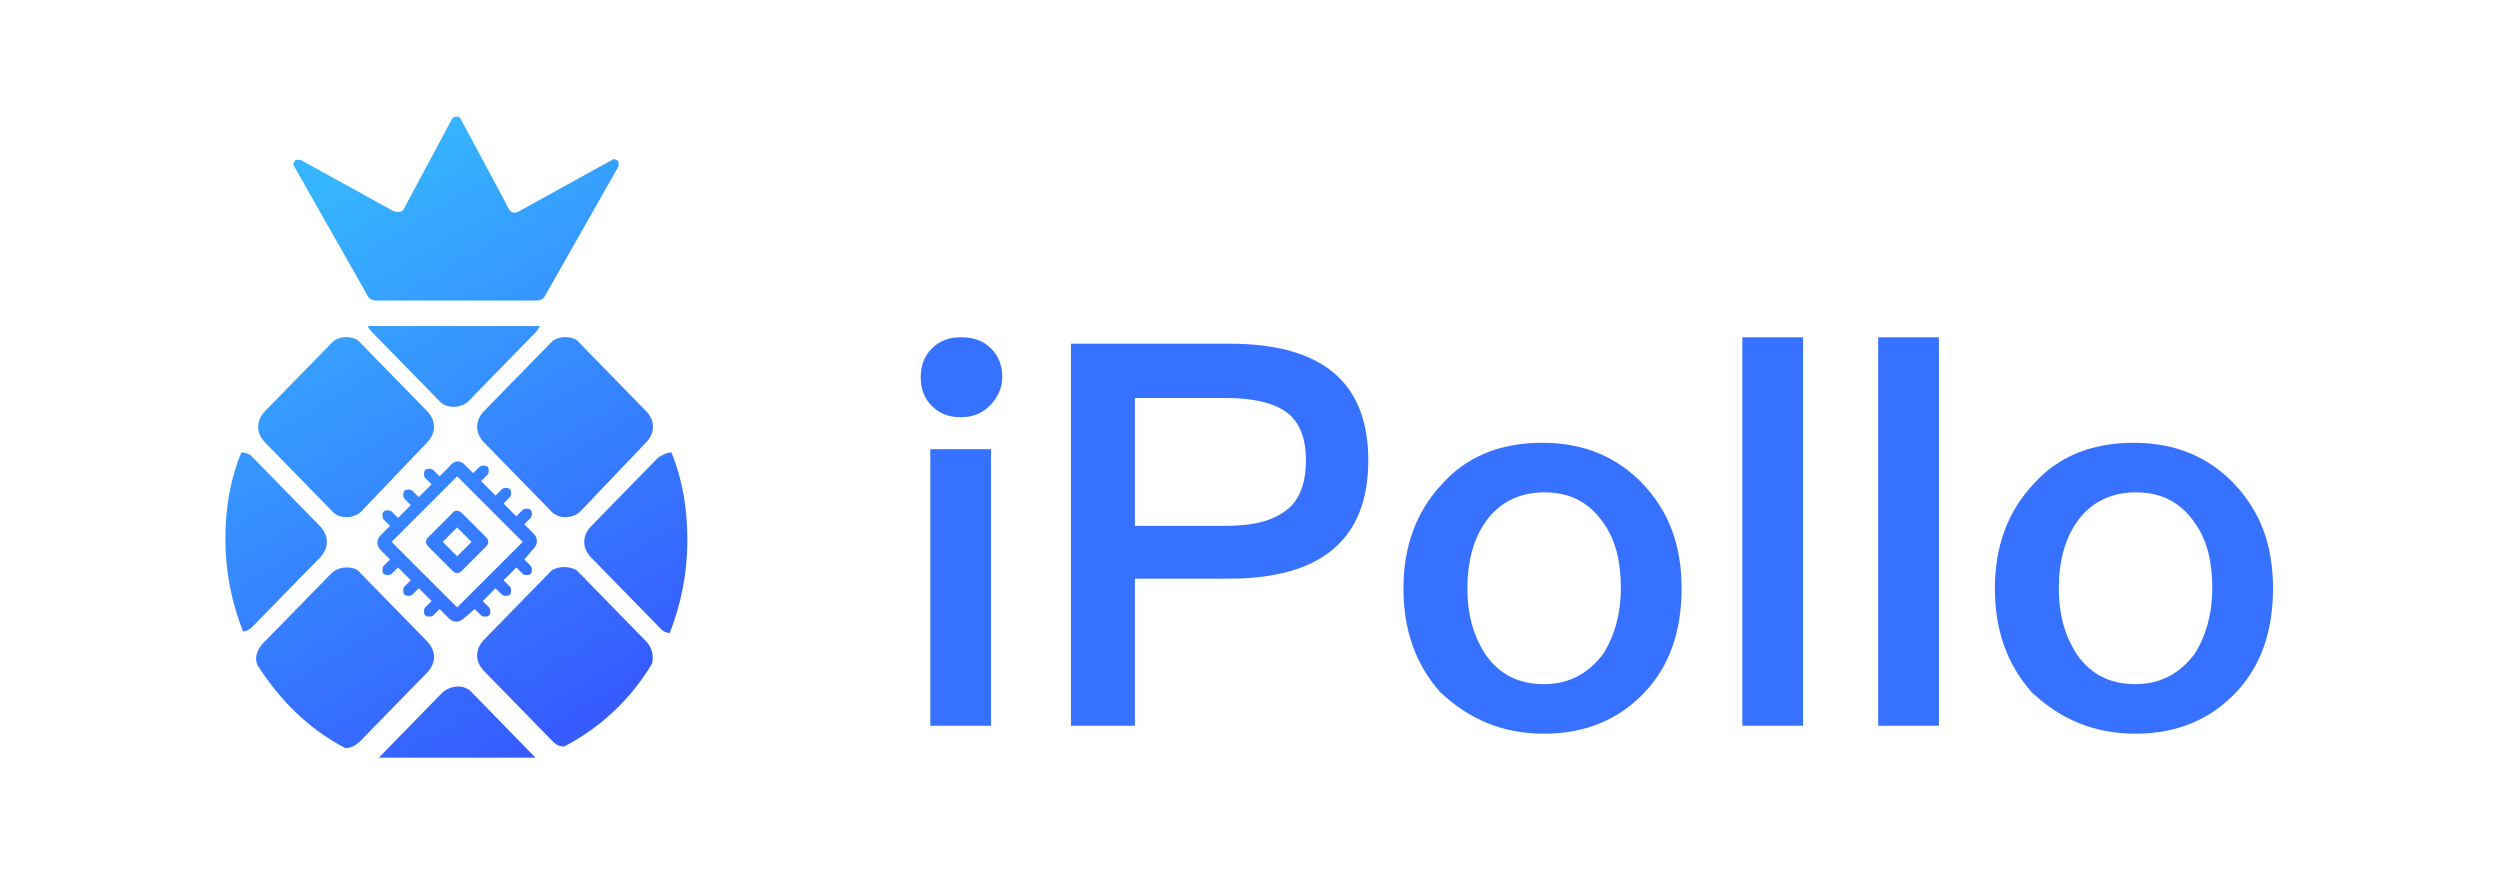
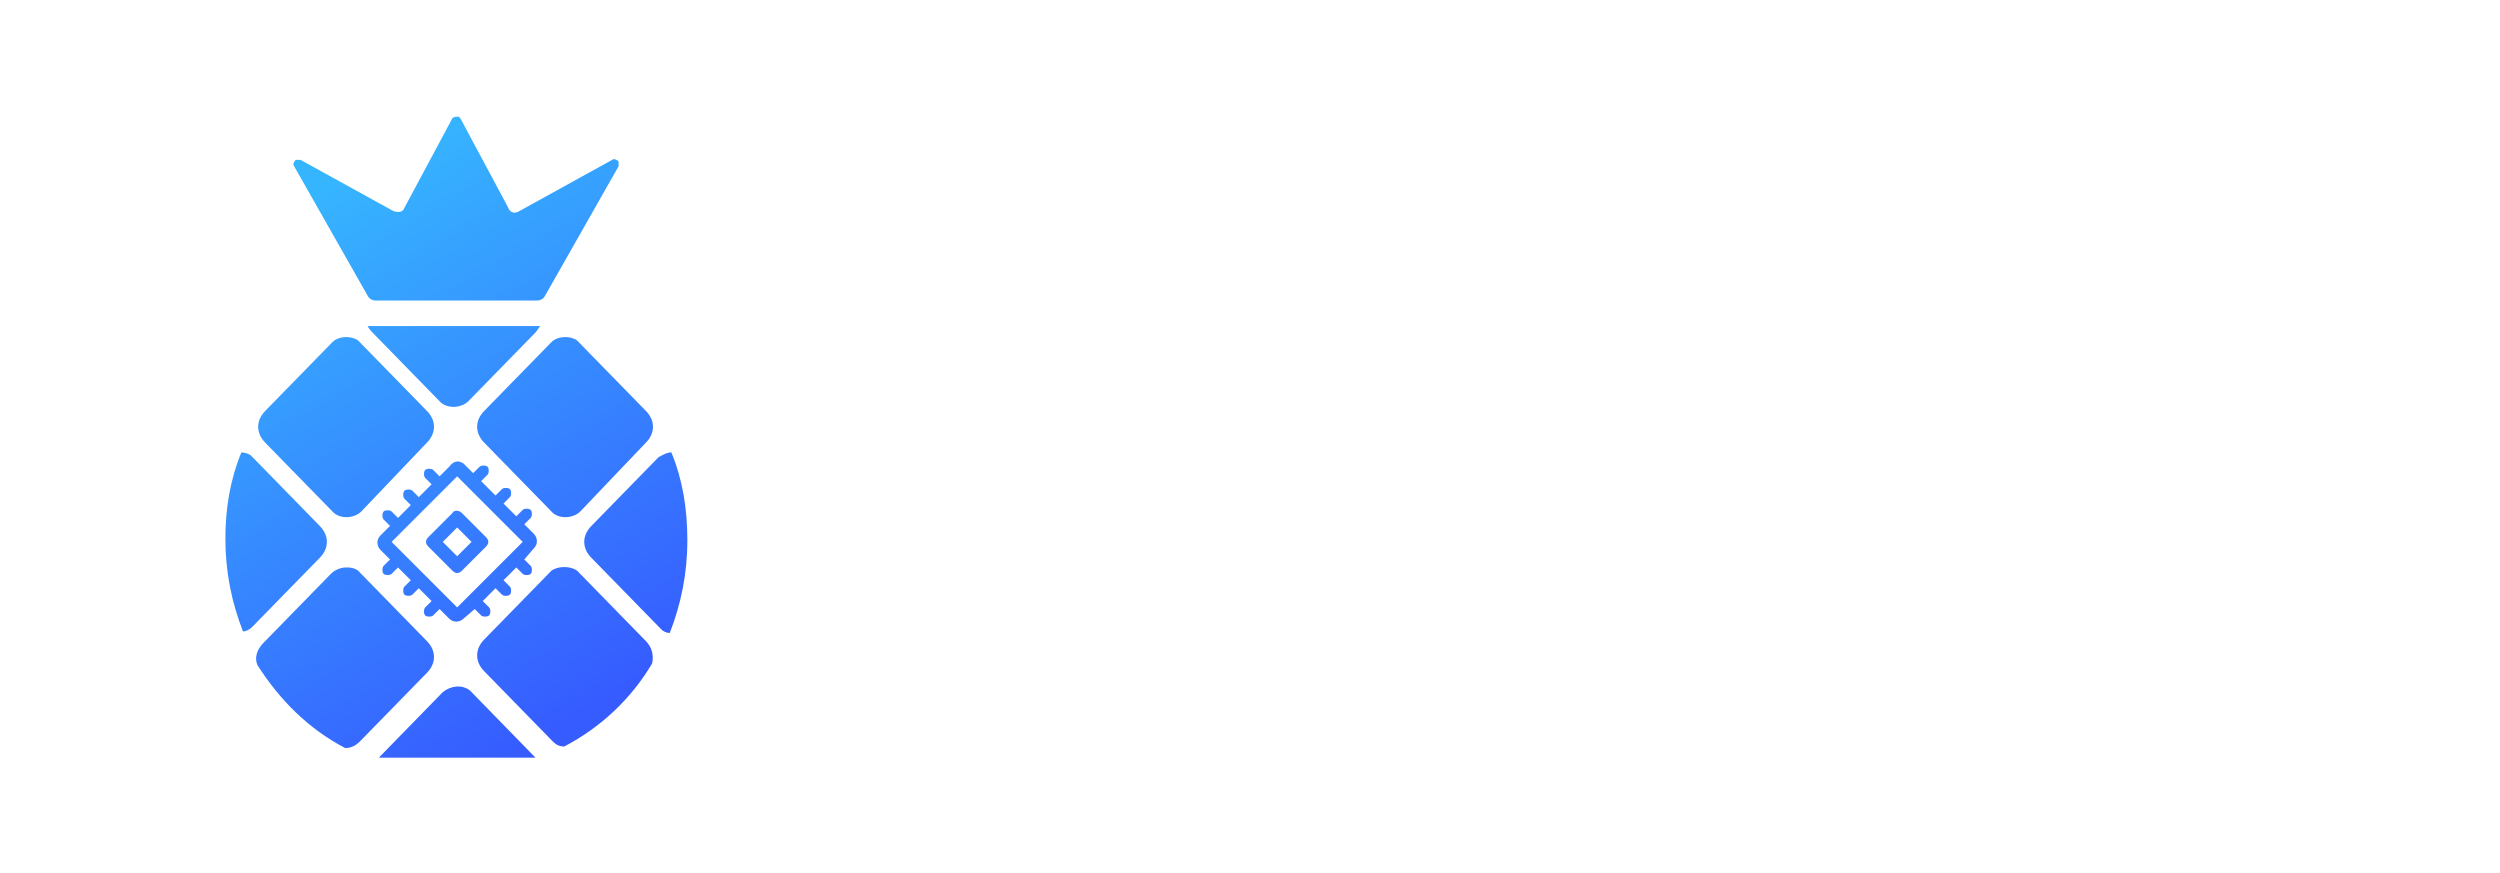
<svg xmlns="http://www.w3.org/2000/svg" version="1.1" x="0px" y="0px" viewBox="0 0 156.4 54.6" style="enable-background:new 0 0 156.4 54.6;" xml:space="preserve">
  <style type="text/css">
	.st0{display:none;}
	.st1{display:inline;}
	.st2{fill-rule:evenodd;clip-rule:evenodd;fill:#1D1D1B;}
	.st3{fill:#3671FF;}
	.st4{fill:url(#形状备份-4_1_);}
</style>
  <g id="рамки" class="st0">
    <g id="_x23_подложка_1_" class="st1">
-       <path class="st2" d="M0,0v54.6h156.4V0H0z M150.9,49.1H5.5V5.5h145.5V49.1z" />
-     </g>
+       </g>
  </g>
  <g id="лого">
    <g id="整个合并_2_">
      <g id="_x33__2_" transform="translate(-861, -3795)">
        <g id="_x35_-2-横向_2_" transform="translate(861, 3795)">
-           <path id="iPollo_2_" class="st3" d="M60.1,26.1c0.7,0,1.3-0.2,1.8-0.7c0.5-0.5,0.8-1.1,0.8-1.8c0-0.7-0.2-1.3-0.7-1.8      c-0.5-0.5-1.1-0.7-1.9-0.7c-0.7,0-1.3,0.2-1.8,0.7c-0.5,0.5-0.7,1.1-0.7,1.8s0.2,1.3,0.7,1.8C58.8,25.9,59.4,26.1,60.1,26.1z       M62,45.4V28.1h-3.8v17.3H62z M76.9,36.2c5.8,0,8.7-2.5,8.7-7.4c0-4.9-2.9-7.3-8.7-7.3l0,0h-9.9v23.9H71v-9.2H76.9 M76.6,32.9      H71v-8h5.7c1.7,0,3,0.3,3.8,0.9c0.8,0.6,1.2,1.6,1.2,3c0,1.4-0.4,2.5-1.2,3.1C79.6,32.6,78.4,32.9,76.6,32.9L76.6,32.9z       M96.6,45.9c2.6,0,4.7-0.9,6.3-2.6c1.6-1.7,2.3-3.9,2.3-6.5c0-2.7-0.8-4.8-2.4-6.5s-3.7-2.6-6.3-2.6c-2.7,0-4.8,0.9-6.3,2.6      c-1.6,1.7-2.4,3.9-2.4,6.5c0,2.7,0.8,4.8,2.3,6.5C91.9,45,94,45.9,96.6,45.9z M96.6,42.8c-1.6,0-2.8-0.6-3.7-1.9      c-0.7-1.1-1.1-2.4-1.1-4.1c0-1.7,0.4-3.1,1.1-4.1c0.8-1.2,2.1-1.9,3.7-1.9c1.6,0,2.8,0.6,3.7,1.9c0.8,1.1,1.1,2.5,1.1,4.1      c0,1.6-0.4,3-1.1,4.1C99.4,42.1,98.2,42.8,96.6,42.8z M112.8,45.4V21.1H109v24.3H112.8z M121.3,45.4V21.1h-3.8v24.3H121.3z       M133.6,45.9c2.6,0,4.7-0.9,6.3-2.6c1.6-1.7,2.3-3.9,2.3-6.5c0-2.7-0.8-4.8-2.4-6.5c-1.6-1.7-3.7-2.6-6.3-2.6      c-2.7,0-4.8,0.9-6.3,2.6c-1.6,1.7-2.4,3.9-2.4,6.5c0,2.7,0.8,4.8,2.3,6.5C128.9,45,131,45.9,133.6,45.9z M133.6,42.8      c-1.6,0-2.8-0.6-3.7-1.9c-0.7-1.1-1.1-2.4-1.1-4.1c0-1.7,0.4-3.1,1.1-4.1c0.8-1.2,2.1-1.9,3.7-1.9s2.8,0.6,3.7,1.9      c0.8,1.1,1.1,2.5,1.1,4.1c0,1.6-0.4,3-1.1,4.1C136.4,42.1,135.2,42.8,133.6,42.8z" />
          <linearGradient id="形状备份-4_1_" gradientUnits="userSpaceOnUse" x1="-506.966" y1="957.491" x2="-506.839" y2="957.194" gradientTransform="matrix(86.581 0 0 -120 43916.156 114909.492)">
            <stop offset="0" style="stop-color:#36B5FF" />
            <stop offset="1" style="stop-color:#365CFF" />
          </linearGradient>
          <path id="形状备份-4_2_" class="st4" d="M29.4,43.2c0,0,0.1,0.1,0.1,0.1l4,4.1h-9.8l4-4.1C28.2,42.9,28.9,42.8,29.4,43.2z       M36.1,35.7c0,0,0.1,0.1,0.1,0.1l4.2,4.3c0.4,0.4,0.5,0.9,0.4,1.4c-1.3,2.2-3.2,4-5.5,5.2c-0.3,0-0.5-0.1-0.7-0.3      c0,0-0.1-0.1-0.1-0.1l-4.2-4.3c-0.6-0.6-0.6-1.4,0-2l4.2-4.3C34.9,35.4,35.7,35.4,36.1,35.7z M22.4,35.7c0,0,0.1,0.1,0.1,0.1      l4.2,4.3c0.6,0.6,0.6,1.4,0,2l-4.2,4.3c-0.2,0.2-0.5,0.4-0.9,0.4c-2.3-1.2-4.1-3-5.5-5.2c-0.2-0.5,0-1,0.4-1.4l4.2-4.3      C21.2,35.4,22,35.4,22.4,35.7z M42,28.3c0.7,1.7,1,3.5,1,5.5c0,2.1-0.4,4-1.1,5.8c-0.2,0-0.4-0.1-0.5-0.2c0,0-0.1-0.1-0.1-0.1      L37,34.9c-0.6-0.6-0.6-1.4,0-2l4.2-4.3C41.4,28.5,41.7,28.3,42,28.3L42,28.3z M15.1,28.3c0.2,0,0.5,0.1,0.6,0.2      c0,0,0.1,0.1,0.1,0.1l4.2,4.3c0.6,0.6,0.6,1.4,0,2l-4.2,4.3c-0.2,0.2-0.4,0.3-0.6,0.3c-0.7-1.8-1.1-3.7-1.1-5.8      C14.1,31.8,14.4,30,15.1,28.3z M29,29L29,29l0.6,0.6l0.4-0.4c0.1-0.1,0.4-0.1,0.5,0c0.1,0.1,0.1,0.4,0,0.5l0,0l-0.4,0.4L31,31      l0.4-0.4c0.1-0.1,0.4-0.1,0.5,0c0.1,0.1,0.1,0.4,0,0.5l0,0l-0.4,0.4l0.8,0.8l0.4-0.4c0.1-0.1,0.4-0.1,0.5,0      c0.1,0.1,0.1,0.4,0,0.5l0,0l-0.4,0.4l0.6,0.6c0.2,0.2,0.3,0.6,0,0.9l0,0L32.8,35l0.4,0.4c0.1,0.1,0.1,0.4,0,0.5      c-0.1,0.1-0.4,0.1-0.5,0l0,0l-0.4-0.4l-0.8,0.8l0.4,0.4c0.1,0.1,0.1,0.4,0,0.5c-0.1,0.1-0.4,0.1-0.5,0l0,0L31,36.8l-0.8,0.8      l0.4,0.4c0.1,0.1,0.1,0.4,0,0.5c-0.1,0.1-0.4,0.1-0.5,0l0,0l-0.4-0.4L29,38.7c-0.2,0.2-0.6,0.3-0.9,0l0,0l-0.6-0.6l-0.4,0.4      c-0.1,0.1-0.4,0.1-0.5,0c-0.1-0.1-0.1-0.4,0-0.5l0,0l0.4-0.4l-0.8-0.8l-0.4,0.4c-0.1,0.1-0.4,0.1-0.5,0c-0.1-0.1-0.1-0.4,0-0.5      l0,0l0.4-0.4l-0.8-0.8l-0.4,0.4c-0.1,0.1-0.4,0.1-0.5,0c-0.1-0.1-0.1-0.4,0-0.5l0,0l0.4-0.4l-0.6-0.6c-0.2-0.2-0.3-0.6,0-0.9      l0,0l0.6-0.6l-0.4-0.4c-0.1-0.1-0.1-0.4,0-0.5c0.1-0.1,0.4-0.1,0.5,0l0,0l0.4,0.4l0.8-0.8l-0.4-0.4c-0.1-0.1-0.1-0.4,0-0.5      c0.1-0.1,0.4-0.1,0.5,0l0,0l0.4,0.4l0.8-0.8l-0.4-0.4c-0.1-0.1-0.1-0.4,0-0.5c0.1-0.1,0.4-0.1,0.5,0l0,0l0.4,0.4l0.6-0.6      C28.4,28.8,28.7,28.8,29,29z M28.6,29.8l-4.1,4.1l4.1,4.1l4.1-4.1L28.6,29.8z M28.9,32.1L28.9,32.1l1.5,1.5      c0.2,0.2,0.2,0.4,0,0.6l0,0l-1.5,1.5c-0.2,0.2-0.4,0.2-0.6,0l0,0l-1.5-1.5c-0.2-0.2-0.2-0.4,0-0.6l0,0l1.5-1.5      C28.4,31.9,28.7,31.9,28.9,32.1z M28.6,33l-0.9,0.9l0.9,0.9l0.9-0.9L28.6,33z M36.1,21.3c0,0,0.1,0.1,0.1,0.1l4.2,4.3      c0.6,0.6,0.6,1.4,0,2L36.3,32c-0.4,0.4-1.2,0.5-1.7,0.1c0,0-0.1-0.1-0.1-0.1l-4.2-4.3c-0.6-0.6-0.6-1.4,0-2l4.2-4.3      C34.9,21,35.7,21,36.1,21.3z M22.4,21.3c0,0,0.1,0.1,0.1,0.1l4.2,4.3c0.6,0.6,0.6,1.4,0,2L22.6,32c-0.4,0.4-1.2,0.5-1.7,0.1      c0,0-0.1-0.1-0.1-0.1l-4.2-4.3c-0.6-0.6-0.6-1.4,0-2l4.2-4.3C21.2,21,22,21,22.4,21.3z M33.8,20.4c-0.1,0.1-0.2,0.3-0.3,0.4      l-4.2,4.3c-0.4,0.4-1.2,0.5-1.7,0.1c0,0-0.1-0.1-0.1-0.1l-4.2-4.3c-0.1-0.1-0.2-0.2-0.3-0.4H33.8z M28.7,7.3      c0,0,0.1,0.1,0.1,0.1l3,5.6c0.1,0.3,0.4,0.4,0.7,0.2l0,0l0,0l5.8-3.2c0.1-0.1,0.3,0,0.4,0.1c0,0.1,0,0.2,0,0.3l-4.6,8.1      c-0.1,0.2-0.3,0.3-0.5,0.3H23.5c-0.2,0-0.4-0.1-0.5-0.3l-4.6-8.1c-0.1-0.1,0-0.3,0.1-0.4c0.1,0,0.2,0,0.3,0l5.8,3.2      c0.3,0.1,0.6,0.1,0.7-0.2l0,0l0,0l3-5.6C28.4,7.3,28.5,7.3,28.7,7.3z" />
        </g>
      </g>
    </g>
  </g>
</svg>